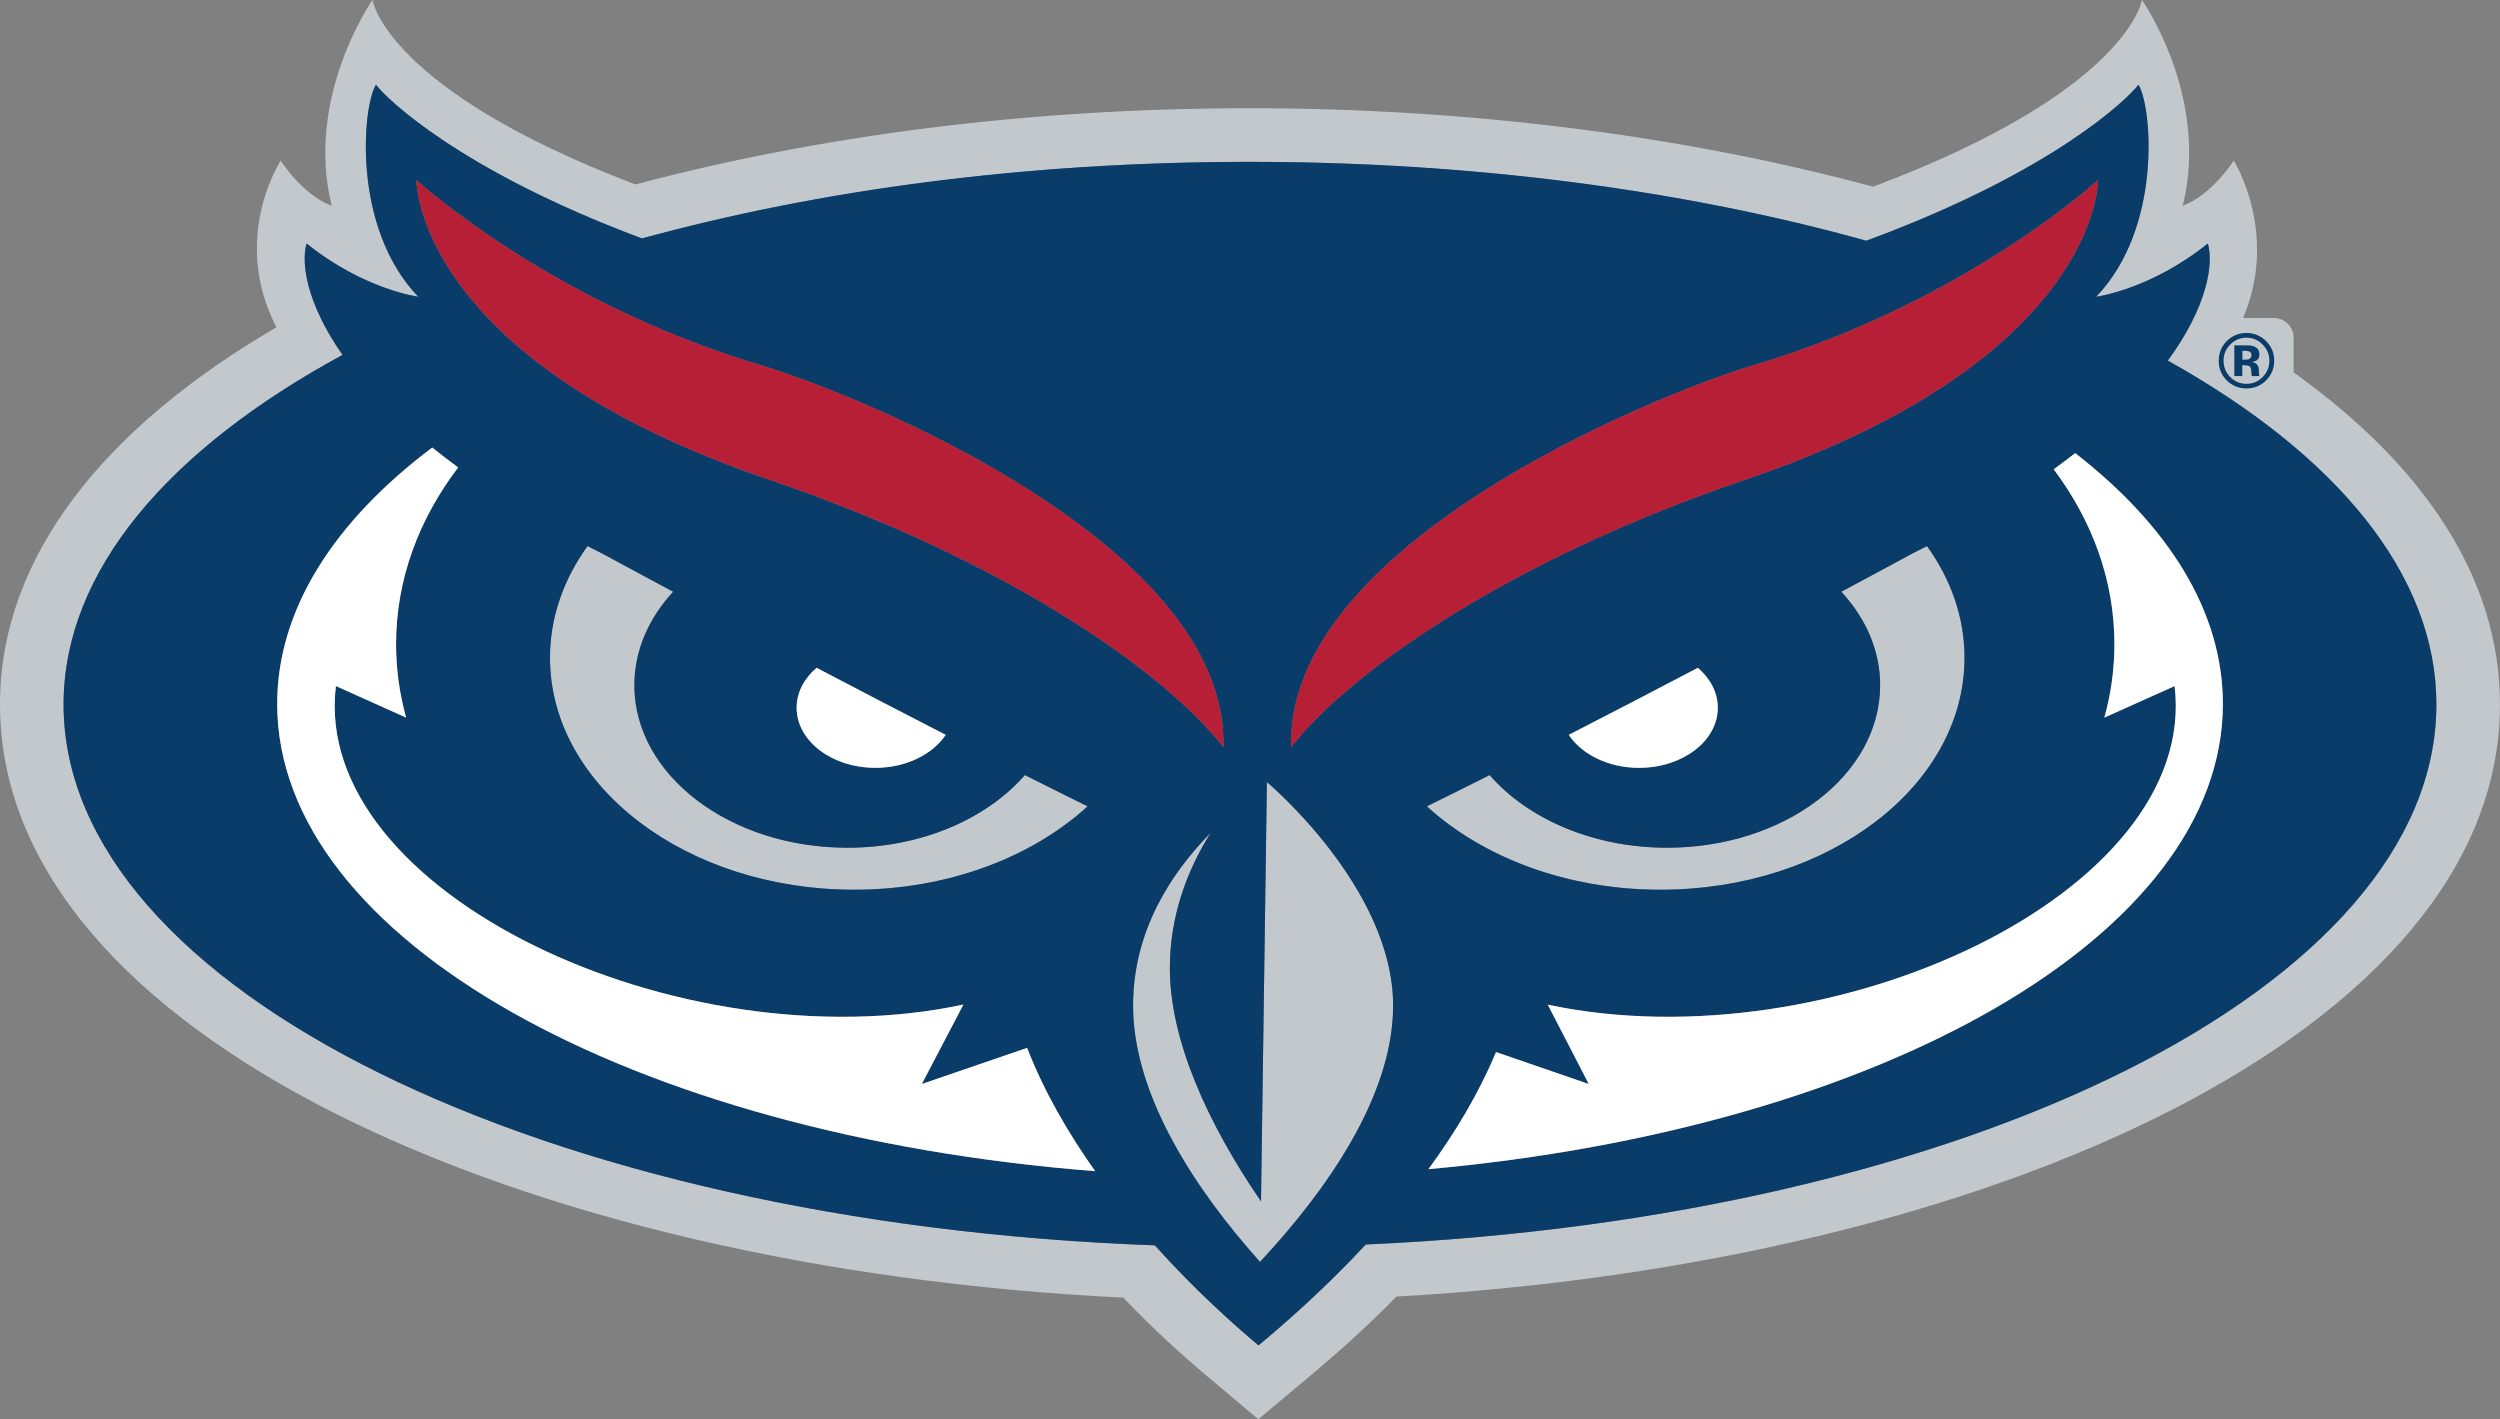
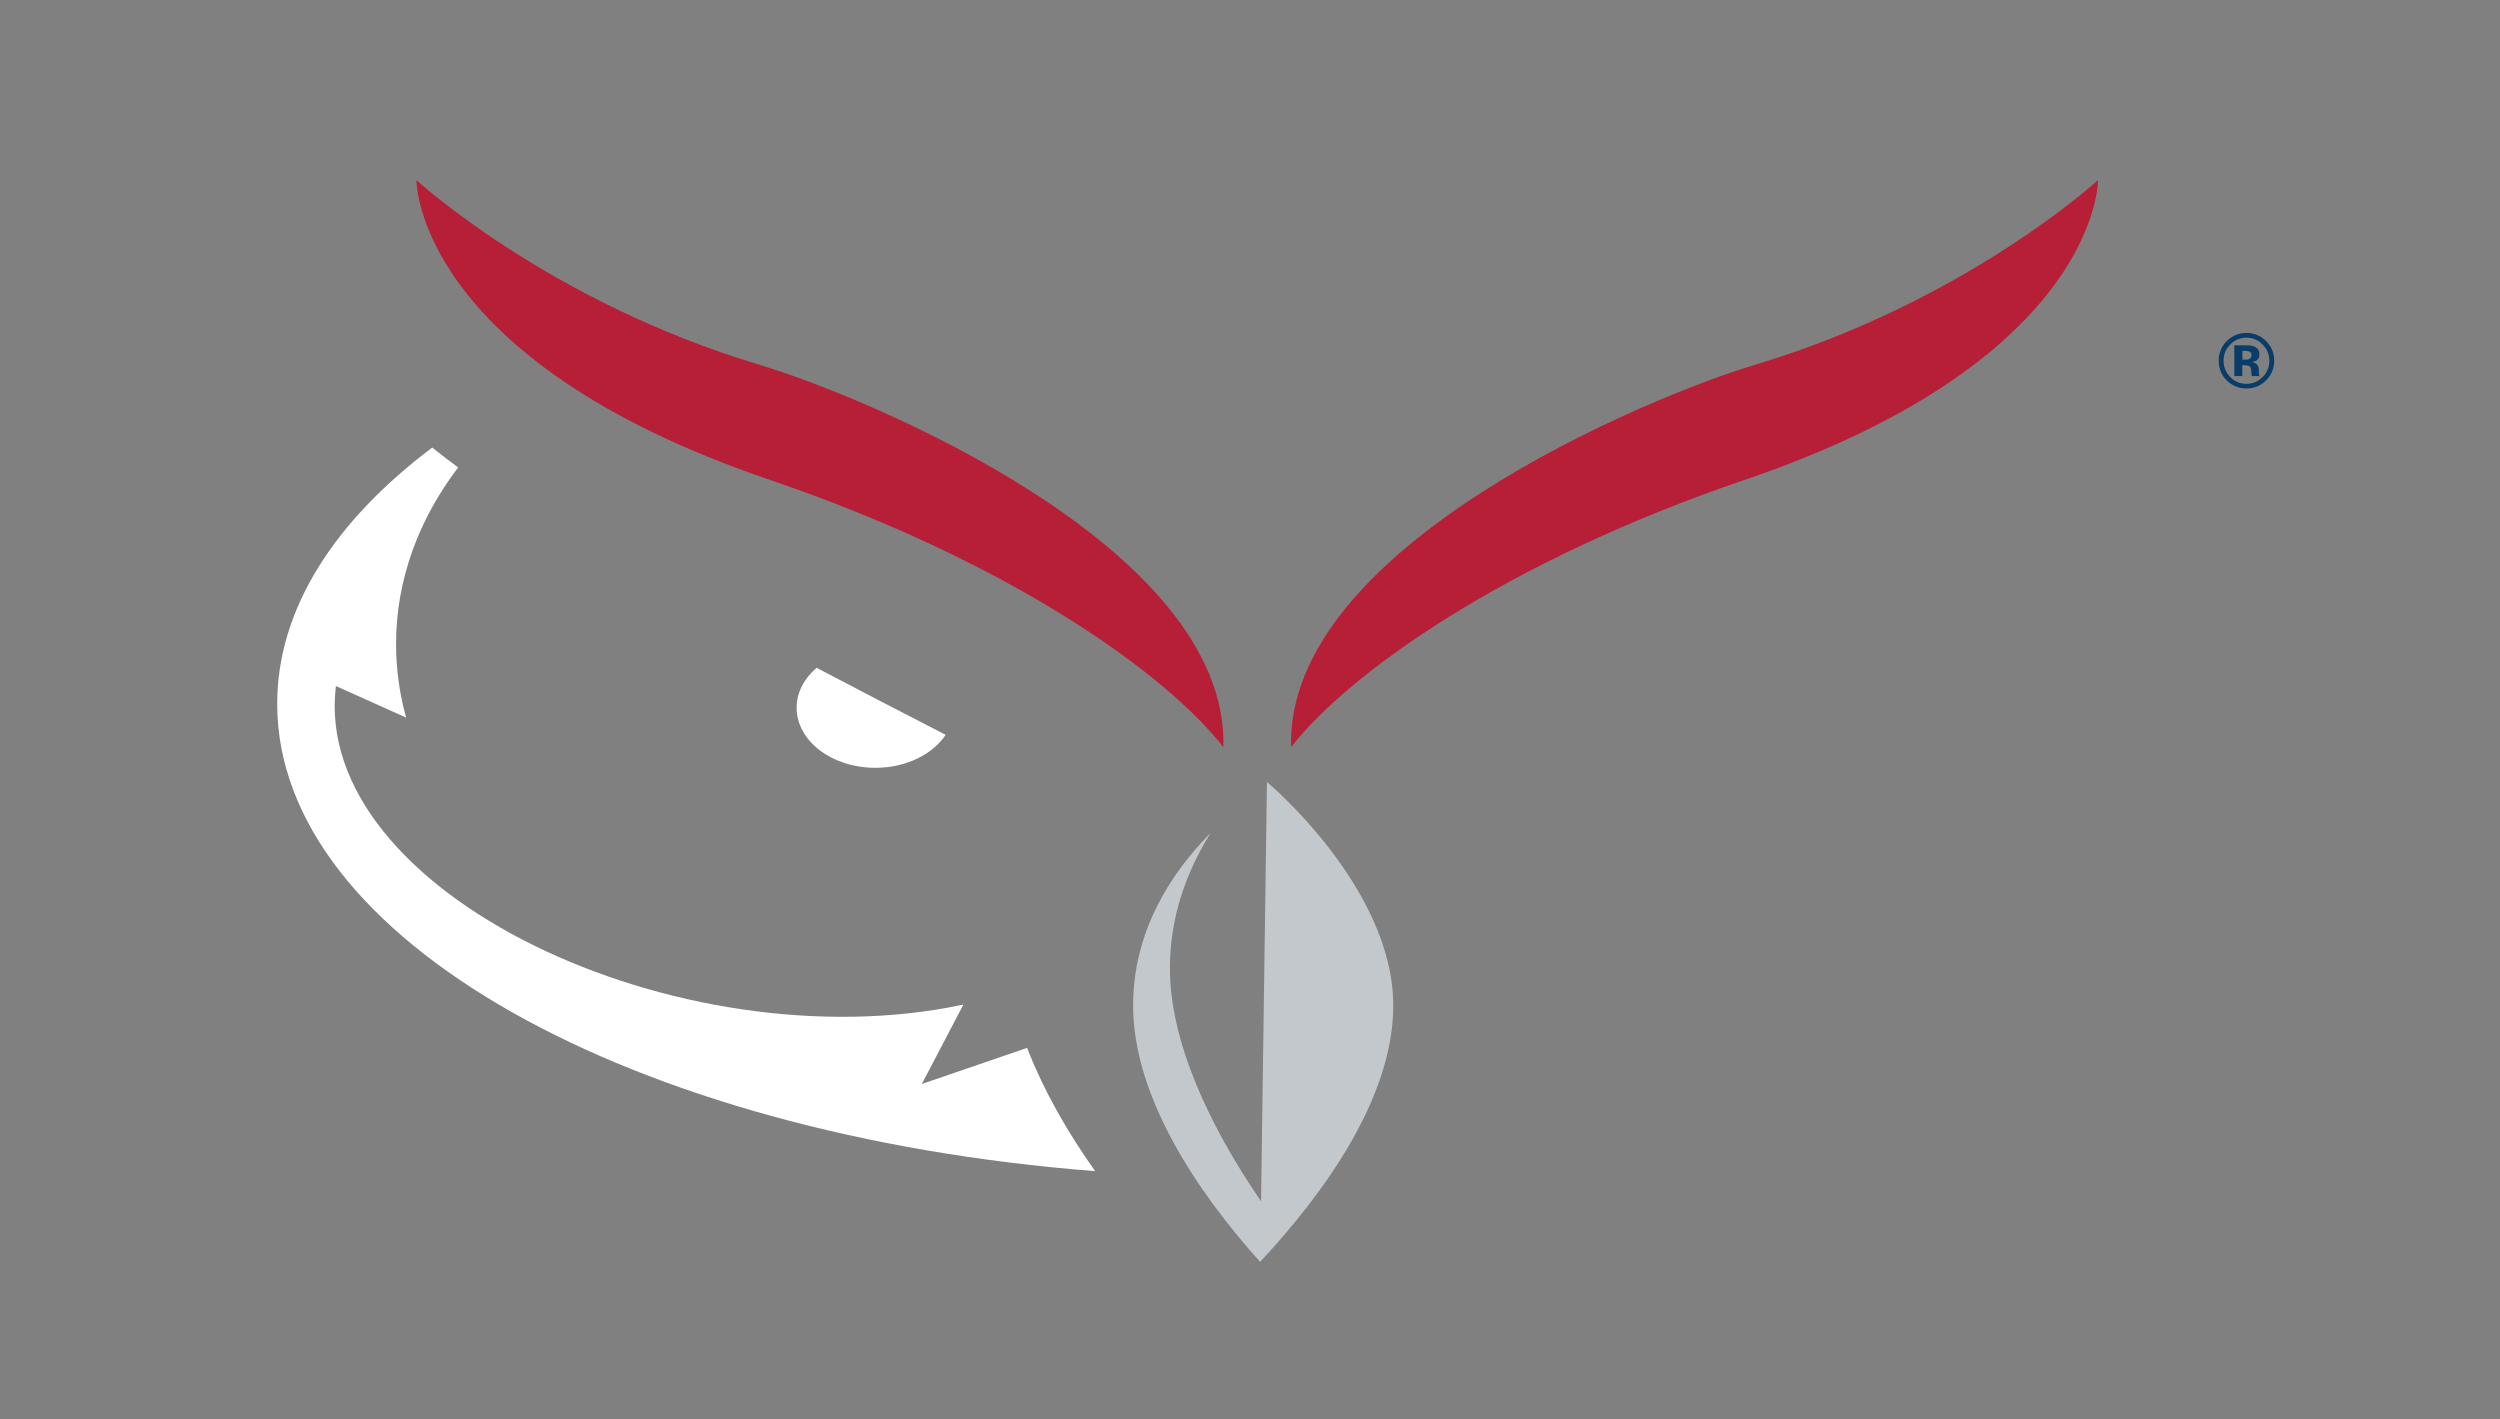
<svg xmlns="http://www.w3.org/2000/svg" id="WHITE" version="1.1" viewBox="0 0 631.22 358.35">
  <rect x="0" y="0" width="631.22" height="358.35" fill="#808080" stroke="none" />
  <defs>
    <style>
      .cls-1 {
        fill: #b71f37;
      }

      .cls-1, .cls-2, .cls-3, .cls-4 {
        stroke-width: 0px;
      }

      .cls-2 {
        fill: #c3c8cd;
      }

      .cls-3 {
        fill: #093c69;
      }

      .cls-4 {
        fill: #fff;
      }
    </style>
  </defs>
  <g>
-     <path class="cls-2" d="M496.02,166.08c0-10.23-3.44-19.84-9.48-28.21-1.23.63-2.48,1.26-3.75,1.9,0,0-6.82,3.71-17.88,9.63,6.17,6.68,9.8,14.82,9.8,23.61,0,22.65-24.08,41.02-53.78,41.02-18.71,0-35.19-7.29-44.82-18.34-5.36,2.69-10.66,5.34-15.85,7.89,14.08,12.87,35.28,21.06,58.98,21.06,42.41,0,76.78-26.22,76.78-58.56Z" />
+     <path class="cls-2" d="M496.02,166.08Z" />
    <path class="cls-2" d="M319.89,197.46l-1.49,105.86c-13.66-19.97-23.01-40.83-23.01-58.88,0-12.99,4.21-24.44,10.31-34.18-10.19,10.32-19.6,24.94-19.6,43.64,0,22.7,15.8,46.6,32.06,64.71,16.97-18.19,33.62-42.01,33.62-64.71,0-29.81-31.87-56.45-31.87-56.45Z" />
-     <path class="cls-2" d="M152.08,139.77c-1.27-.63-2.52-1.26-3.75-1.9-6.04,8.37-9.48,17.98-9.48,28.21,0,32.34,34.38,58.56,76.78,58.56,23.7,0,44.89-8.19,58.97-21.06-5.18-2.55-10.49-5.19-15.85-7.89-9.63,11.05-26.11,18.34-44.82,18.34-29.7,0-53.78-18.36-53.78-41.02,0-8.79,3.63-16.94,9.8-23.61-11.06-5.92-17.88-9.63-17.88-9.63Z" />
-     <path class="cls-2" d="M579.11,94.03v-8.74c0-2.76-2.24-5-5-5h-7.75c9.13-21.57-2.37-39.73-2.37-39.73,0,0-5.44,8.62-12.88,11.4,6.89-27.54-10.29-51.97-10.29-51.97,0,0-3.35,22.93-67.9,47.15-47.32-12.78-101.55-19.81-157.31-19.81s-108.36,6.82-155.17,19.24C97.35,22.57,94.05,0,94.05,0c0,0-17.17,24.42-10.29,51.97-7.44-2.79-12.88-11.4-12.88-11.4,0,0-12.79,19.4-1.08,42.07C26.67,107.78,0,140.35,0,177.87c0,83.49,132.04,142.42,283.6,149.76,8.32,8.72,15.9,15.39,20.77,19.49l13.34,11.22,13.37-11.19c5.18-4.34,13.01-11.11,21.53-19.79,149.46-8.38,278.6-66.92,278.6-149.5,0-32.09-19.5-60.55-52.12-83.84ZM344.85,314.23c-10.48,11.29-20.64,20.1-27.08,25.47-6.47-5.42-16.2-14.15-26.18-25.26C137.37,308.84,16.05,249.84,16.05,177.87c0-33.63,26.49-64.42,70.44-88.26-9.14-13.04-10.51-23.27-9.08-28.13,14.46,11.64,28.2,13.45,28.2,13.45-16.86-17.55-14.06-48.2-10.68-53.53,2.62,3.47,21.06,21.53,66.73,38.64l.44.16c44.89-12.28,97.4-19.33,153.51-19.33s110.25,7.28,155.6,19.91l1.99-.74c45.66-17.11,64.11-35.17,66.73-38.64,3.37,5.33,6.18,35.98-10.68,53.53,0,0,13.74-1.81,28.2-13.45,1.49,5.04-.04,15.84-10.11,29.57,42.39,23.63,67.83,53.87,67.83,86.82,0,71.15-118.6,129.64-270.32,136.36Z" />
  </g>
-   <path class="cls-3" d="M547.34,91.05c10.07-13.73,11.6-24.53,10.11-29.57-14.46,11.64-28.2,13.45-28.2,13.45,16.86-17.55,14.06-48.2,10.68-53.53-2.62,3.47-21.07,21.53-66.73,38.64l-1.99.74c-45.35-12.63-98.62-19.91-155.6-19.91s-108.62,7.05-153.51,19.33l-.44-.16c-45.66-17.11-64.11-35.17-66.73-38.64-3.38,5.33-6.18,35.98,10.68,53.53,0,0-13.74-1.81-28.2-13.45-1.43,4.86-.06,15.09,9.08,28.13-43.95,23.84-70.44,54.64-70.44,88.26,0,71.96,121.32,130.97,275.52,136.56,9.98,11.11,19.71,19.84,26.18,25.26,6.45-5.37,16.6-14.18,27.08-25.47,151.72-6.72,270.32-65.2,270.32-136.36,0-32.95-25.44-63.19-67.83-86.82ZM443.09,92.11c53.22-15.93,86.64-46.64,86.64-46.64,0,0,.48,45.16-89.14,75.66-60.96,20.74-100.27,49.1-114.61,67.52-1.39-50.73,90.65-88.62,117.11-96.54ZM433.73,178.7c0,8.38-8.9,15.16-19.88,15.16-7.75,0-14.47-3.39-17.75-8.33,11.23-5.76,22.31-11.52,32.6-16.93,3.13,2.68,5.04,6.21,5.04,10.09ZM105.14,45.47s33.41,30.71,86.64,46.64c26.47,7.92,118.5,45.81,117.11,96.54-14.34-18.42-53.65-46.77-114.61-67.52-89.62-30.5-89.14-75.66-89.14-75.66ZM213.95,214.04c18.71,0,35.19-7.29,44.82-18.34,5.36,2.69,10.66,5.34,15.85,7.89-14.08,12.87-35.28,21.06-58.97,21.06-42.41,0-76.78-26.22-76.78-58.56,0-10.23,3.44-19.84,9.48-28.21,1.23.63,2.48,1.26,3.75,1.9,0,0,6.83,3.71,17.88,9.63-6.17,6.68-9.8,14.82-9.8,23.61,0,22.65,24.08,41.02,53.78,41.02ZM201.14,178.7c0-3.87,1.9-7.41,5.04-10.09,10.29,5.4,21.37,11.17,32.6,16.93-3.28,4.94-10,8.33-17.75,8.33-10.98,0-19.88-6.79-19.88-15.16ZM69.99,177.73c0-23.86,14.38-46.08,39.14-64.73,2.06,1.66,4.24,3.33,6.55,5.02-9.97,13.12-15.68,28.35-15.68,44.61,0,6.36.87,12.57,2.54,18.55l-17.73-7.96c-6.34,52.2,86.94,95.69,158.44,80.42l-10.51,20.07,26.59-9.12c4.32,11.11,10.41,21.6,17.18,31.12-117.07-9.11-206.52-58.46-206.52-117.97ZM318.14,318.62c-16.25-18.12-32.06-42.01-32.06-64.71,0-18.7,9.42-33.32,19.6-43.64-6.1,9.73-10.31,21.19-10.31,34.18,0,18.04,9.36,38.91,23.01,58.88l1.49-105.86s31.87,26.64,31.87,56.45c0,22.71-16.65,46.53-33.62,64.71ZM376.11,195.7c9.63,11.05,26.11,18.34,44.82,18.34,29.7,0,53.78-18.36,53.78-41.02,0-8.79-3.63-16.94-9.8-23.61,11.06-5.92,17.88-9.63,17.88-9.63,1.27-.63,2.52-1.26,3.75-1.9,6.04,8.37,9.48,17.98,9.48,28.21,0,32.34-34.38,58.56-76.78,58.56-23.7,0-44.89-8.19-58.98-21.06,5.18-2.55,10.49-5.19,15.85-7.89ZM360.66,295.2c6.65-9.07,12.68-19.02,17.06-29.56l23.42,8.07-10.35-20.03c71.48,15.16,164.59-28.3,158.26-80.45l-17.73,7.96c1.66-5.98,2.54-12.19,2.54-18.55,0-16.06-5.57-31.13-15.33-44.14,1.89-1.37,3.69-2.72,5.41-4.07,23.63,18.36,37.29,40.06,37.29,63.32,0,58.5-86.44,107.18-200.58,117.47Z" />
  <g>
    <path class="cls-1" d="M194.28,121.13c60.96,20.74,100.27,49.1,114.61,67.52,1.39-50.73-90.65-88.62-117.11-96.54-53.22-15.93-86.64-46.64-86.64-46.64,0,0-.48,45.16,89.14,75.66Z" />
    <path class="cls-1" d="M440.59,121.13c89.62-30.5,89.14-75.66,89.14-75.66,0,0-33.41,30.71-86.64,46.64-26.46,7.92-118.5,45.81-117.11,96.54,14.34-18.42,53.65-46.77,114.61-67.52Z" />
  </g>
  <g>
    <path class="cls-4" d="M232.74,273.71l10.51-20.07c-71.5,15.27-164.78-28.22-158.44-80.42l17.73,7.96c-1.66-5.98-2.54-12.19-2.54-18.55,0-16.25,5.71-31.49,15.68-44.61-2.31-1.69-4.49-3.36-6.55-5.02-24.77,18.65-39.14,40.88-39.14,64.73,0,59.51,89.45,108.86,206.52,117.97-6.76-9.52-12.86-20.01-17.18-31.12l-26.59,9.12Z" />
-     <path class="cls-4" d="M523.95,114.42c-1.72,1.35-3.52,2.7-5.41,4.07,9.75,13.01,15.33,28.08,15.33,44.14,0,6.36-.87,12.57-2.54,18.55l17.73-7.96c6.33,52.16-86.78,95.62-158.26,80.45l10.35,20.03-23.42-8.07c-4.39,10.54-10.41,20.5-17.06,29.56,114.14-10.29,200.58-58.97,200.58-117.47,0-23.26-13.66-44.96-37.29-63.32Z" />
    <path class="cls-4" d="M238.78,185.54c-11.23-5.76-22.31-11.52-32.6-16.93-3.13,2.68-5.04,6.21-5.04,10.09,0,8.38,8.9,15.16,19.88,15.16,7.76,0,14.47-3.39,17.75-8.33Z" />
-     <path class="cls-4" d="M396.09,185.54c3.28,4.94,10,8.33,17.75,8.33,10.98,0,19.88-6.79,19.88-15.16,0-3.87-1.9-7.41-5.04-10.09-10.29,5.4-21.37,11.17-32.6,16.93Z" />
  </g>
  <path class="cls-3" d="M572.12,96.1c-1.36,1.32-3,1.98-4.91,1.98s-3.63-.68-4.98-2.03-2.03-3.01-2.03-4.98.73-3.75,2.19-5.11c1.37-1.27,2.98-1.9,4.82-1.9s3.59.68,4.95,2.05,2.05,3.02,2.05,4.95-.7,3.67-2.1,5.03ZM563.09,87.01c-1.12,1.14-1.67,2.49-1.67,4.06s.57,3,1.7,4.14c1.13,1.13,2.49,1.7,4.09,1.7s2.95-.57,4.08-1.71c1.13-1.15,1.69-2.52,1.69-4.13s-.56-2.91-1.68-4.06c-1.13-1.17-2.5-1.75-4.09-1.75s-2.98.58-4.12,1.75ZM564.14,94.97v-7.77c.48,0,1.2,0,2.16,0s1.49,0,1.6.01c.62.04,1.13.18,1.53.4.69.38,1.04,1,1.04,1.85,0,.65-.18,1.12-.55,1.41-.36.29-.81.46-1.35.52.49.1.86.25,1.1.45.46.37.68.95.68,1.74v.69c0,.08,0,.15.02.23,0,.08.03.15.06.23l.07.22h-1.94c-.06-.25-.11-.61-.13-1.07s-.06-.79-.13-.95c-.1-.27-.29-.46-.57-.57-.15-.06-.38-.1-.69-.12l-.45-.03h-.43v2.75h-2.04ZM567.85,88.73c-.28-.11-.67-.16-1.18-.16h-.49v2.25h.79c.48,0,.85-.1,1.11-.29s.4-.5.4-.92-.21-.72-.63-.88Z" />
</svg>